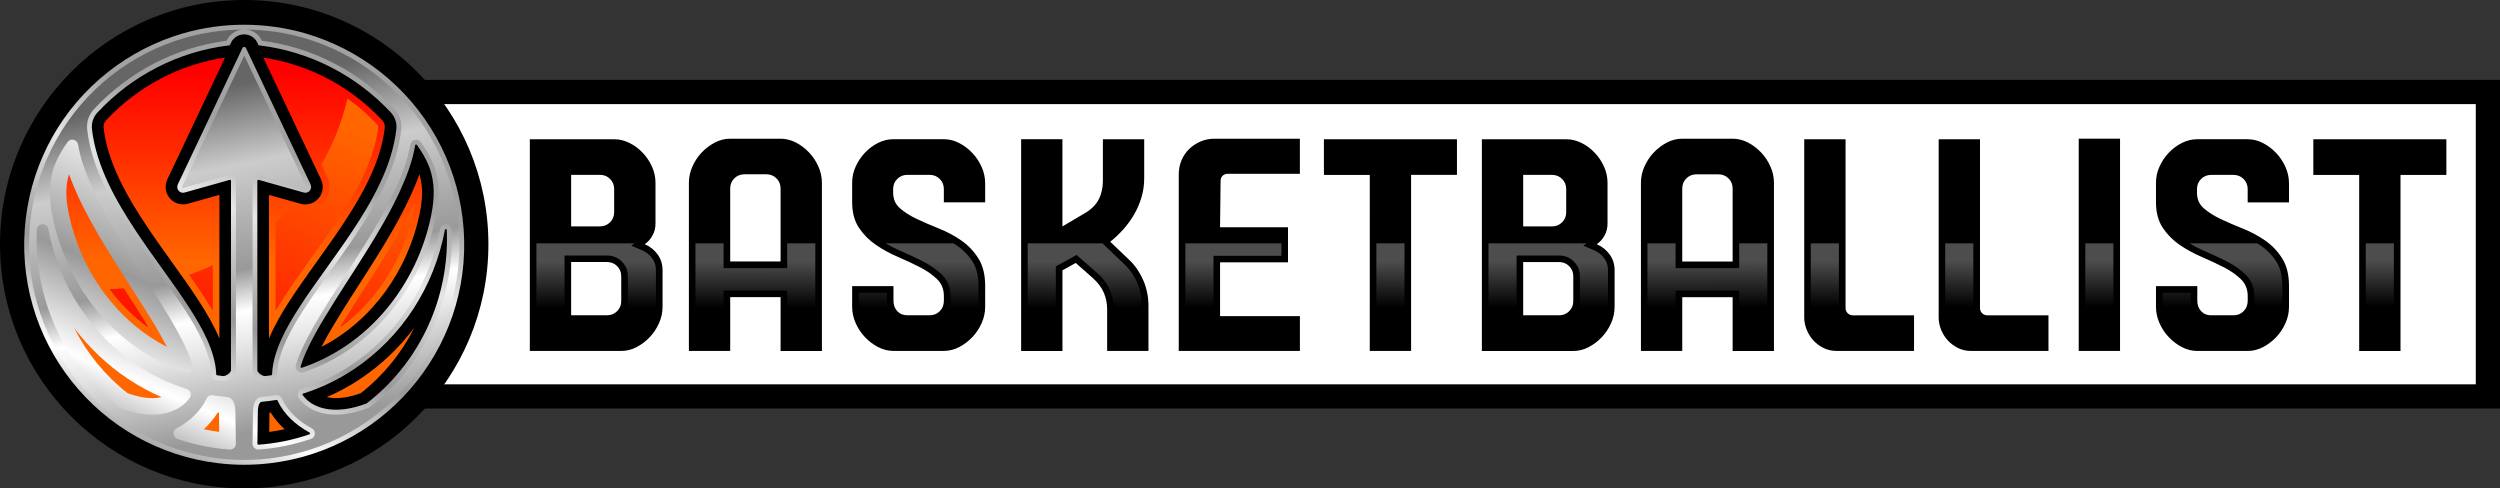
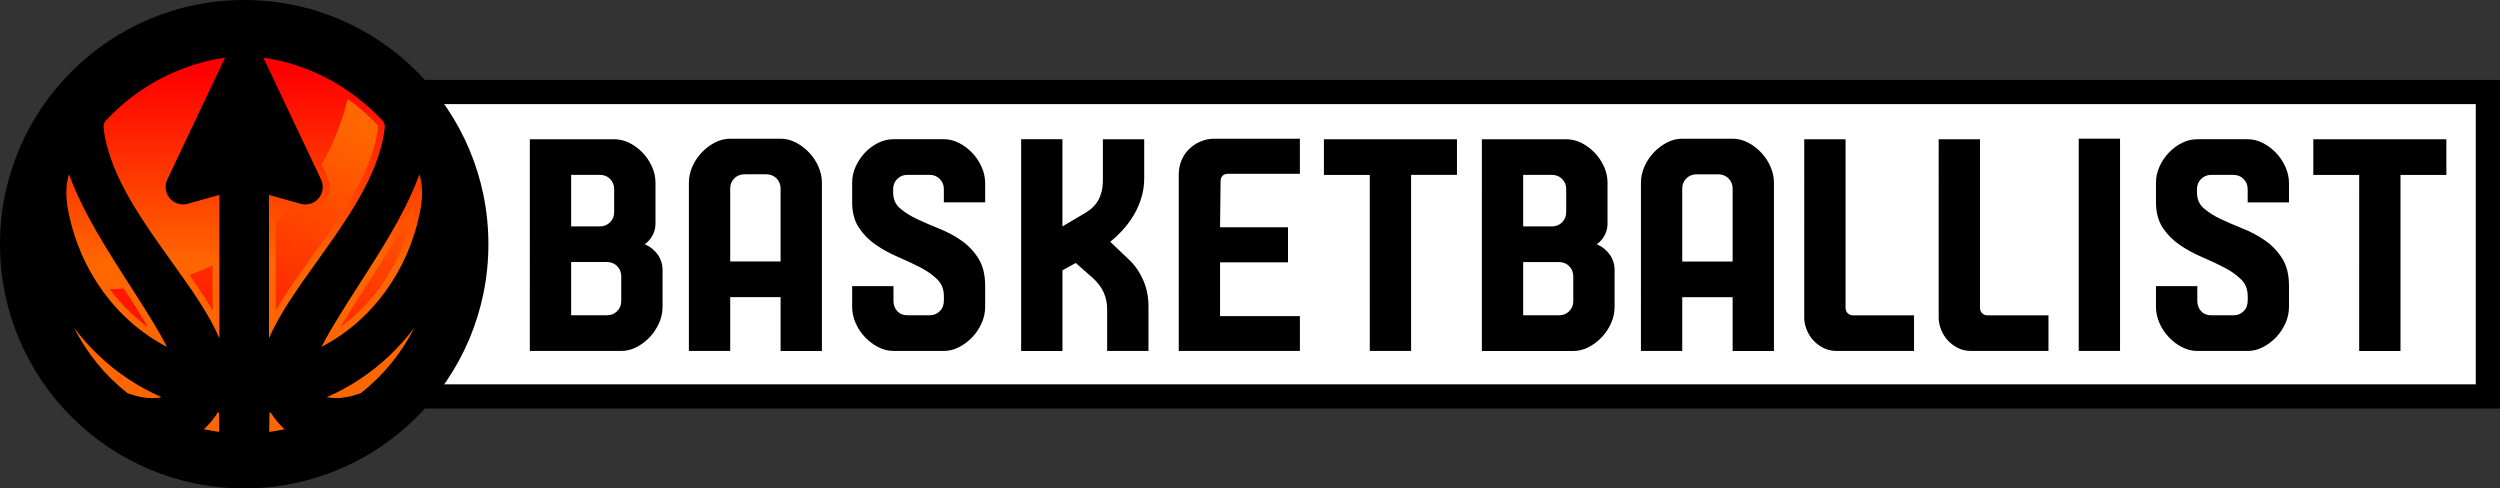
<svg xmlns="http://www.w3.org/2000/svg" xmlns:xlink="http://www.w3.org/1999/xlink" id="Layer_2" data-name="Layer 2" viewBox="0 0 720.61 140.79">
  <rect x="0" y="0" width="720.61" height="140.79" fill="#333333" stroke="none" />
  <defs>
    <style>
      .cls-1 {
        fill: url(#linear-gradient);
      }

      .cls-2 {
        clip-path: url(#clippath);
      }

      .cls-3 {
        fill: #fff;
      }

      .cls-4 {
        clip-rule: evenodd;
        fill: none;
      }

      .cls-5 {
        clip-path: url(#clippath-1);
      }

      .cls-6 {
        clip-path: url(#clippath-4);
      }

      .cls-7 {
        clip-path: url(#clippath-3);
      }

      .cls-8 {
        clip-path: url(#clippath-2);
      }

      .cls-9 {
        clip-path: url(#clippath-5);
      }

      .cls-10 {
        fill: url(#linear-gradient-3);
      }

      .cls-11 {
        fill: url(#linear-gradient-4);
      }

      .cls-12 {
        fill: url(#linear-gradient-2);
      }

      .cls-13 {
        fill: url(#linear-gradient-6);
      }

      .cls-14 {
        fill: url(#linear-gradient-5);
      }

      .cls-15 {
        fill-rule: evenodd;
      }
    </style>
    <clipPath id="clippath">
      <path class="cls-4" d="M437.15,73.65h12.26c1.63,0,3.09,.58,4.24,1.74,1.16,1.16,1.74,2.61,1.74,4.24v7.18c0,1.63-.58,3.09-1.74,4.24-1.16,1.16-2.61,1.74-4.24,1.74h-12.26v-19.14Zm-274.42,0h12.26c1.63,0,3.09,.58,4.24,1.74,1.16,1.16,1.74,2.61,1.74,4.24v7.18c0,1.63-.58,3.09-1.74,4.24-1.16,1.16-2.61,1.74-4.24,1.74h-12.26v-19.14Zm72.28-3.52h-8.11v7.16h-18.33v-7.16h-8.11v29.14h8.11v-15.5h18.33v15.5h8.11v-29.14Zm39.84,0h-19.59c1.39,.83,2.85,1.57,4.34,2.21,2.19,.94,4.36,1.94,6.48,3.03,1.94,1,3.79,2.23,5.36,3.76,1.72,1.68,2.53,3.82,2.53,6.21v1.31c0,1.68-.55,3.21-1.74,4.4-1.16,1.16-2.61,1.74-4.24,1.74h-6.45c-1.66,0-3.15-.57-4.29-1.79-1.1-1.19-1.61-2.66-1.61-4.27v-2.34h-8.11v4.05c0,1.38,.29,2.7,.85,3.96,.58,1.3,1.35,2.47,2.33,3.5,.96,1.01,2.06,1.84,3.29,2.48,1.11,.58,2.28,.89,3.53,.89h14.52c1.25,0,2.42-.31,3.53-.89,1.23-.64,2.33-1.47,3.29-2.48,.98-1.03,1.75-2.21,2.33-3.5,.56-1.26,.85-2.58,.85-3.96v-6.04c0-2.36-.38-4.87-1.66-6.9-1.15-1.82-2.6-3.36-4.37-4.59-.39-.27-.79-.53-1.19-.78Zm42.9,0h-21.52v29.14h8.11v-22.47l5.99-3.31,5.82,5.13c1.57,1.38,2.91,3.02,3.75,4.95,.78,1.78,1.14,3.67,1.14,5.62v10.09h8.11v-10.99c0-2.31-.4-4.55-1.31-6.68-.83-1.93-1.96-3.71-3.48-5.17l-6.59-6.31Zm51.61,0h-27.69v29.14h31.12v-6.23h-23.01v-19.31h19.58v-3.6Zm35.48,0h-8.11v29.14h8.11v-29.14Zm52.52,0h-28.32v29.14h24.45c1.25,0,2.42-.31,3.53-.89,1.23-.64,2.33-1.47,3.29-2.48,.98-1.03,1.75-2.21,2.33-3.5,.56-1.26,.85-2.58,.85-3.96v-10.53c0-1.27-.31-2.42-1.06-3.45-.76-1.04-1.74-1.8-2.92-2.31l-3.13-1.34,.98-.69Zm52.06,0h-8.11v7.16h-18.33v-7.16h-8.11v29.14h8.11v-15.5h18.33v15.5h8.11v-29.14Zm20.63,0h-8.11v21.41c0,.95,.21,1.88,.56,2.77,.37,.93,.88,1.78,1.56,2.52,.68,.74,1.48,1.33,2.38,1.78,.93,.47,1.94,.66,2.98,.66h20.37v-6.48h-15.72c-1.09,0-2.08-.4-2.85-1.17-.77-.77-1.17-1.76-1.17-2.85v-18.64Zm38.75,0h-8.11v21.41c0,.95,.21,1.88,.56,2.77,.37,.93,.88,1.78,1.56,2.52,.68,.74,1.48,1.33,2.38,1.78,.93,.47,1.94,.66,2.98,.66h20.37v-6.48h-15.72c-1.09,0-2.08-.4-2.85-1.17-.77-.77-1.17-1.76-1.17-2.85v-18.64Zm40.38,0h-8.11v29.14h8.11v-29.14Zm41.48,0h-19.59c1.39,.83,2.85,1.57,4.34,2.21,2.19,.94,4.36,1.94,6.48,3.03,1.94,1,3.79,2.23,5.36,3.76,1.72,1.68,2.53,3.82,2.53,6.21v1.31c0,1.68-.55,3.21-1.74,4.4-1.16,1.16-2.61,1.74-4.24,1.74h-6.45c-1.66,0-3.15-.57-4.29-1.79-1.1-1.19-1.61-2.66-1.61-4.27v-2.34h-8.11v4.05c0,1.38,.29,2.7,.85,3.96,.58,1.3,1.35,2.47,2.33,3.5,.96,1.01,2.06,1.84,3.29,2.48,1.11,.58,2.28,.89,3.53,.89h14.52c1.25,0,2.42-.31,3.53-.89,1.23-.64,2.33-1.47,3.29-2.48,.98-1.03,1.75-2.21,2.33-3.5,.56-1.26,.85-2.58,.85-3.96v-6.04c0-2.36-.38-4.87-1.66-6.9-1.15-1.82-2.6-3.36-4.37-4.59-.39-.27-.79-.53-1.19-.78Zm39.36,0h-8.11v29.14h8.11v-29.14Zm-535.4,0v29.14h24.45c1.25,0,2.42-.31,3.53-.89,1.24-.64,2.33-1.47,3.29-2.48,.98-1.03,1.75-2.21,2.33-3.5,.56-1.26,.85-2.58,.85-3.96v-10.53c0-1.27-.31-2.42-1.06-3.45-.76-1.04-1.74-1.8-2.93-2.31l-3.13-1.34,.98-.69h-28.32Z" />
    </clipPath>
    <linearGradient id="linear-gradient" x1="422.32" y1="75.21" x2="422.33" y2="88.66" gradientUnits="userSpaceOnUse">
      <stop offset="0" stop-color="#4d4d4d" />
      <stop offset="1" stop-color="#000" />
    </linearGradient>
    <clipPath id="clippath-1">
-       <path class="cls-4" d="M75.52,115.8c-.77,.06-1.01,1.09-1.1,1.71-.07,.48-.1,.97-.1,1.46l-.12,8.92c0,.09,.02,.14,.09,.21,.07,.07,.12,.08,.21,.08,5-.35,9.94-1.36,14.68-2.99,.12-.04,.18-.12,.19-.24,.01-.12-.03-.21-.14-.27-3.92-2.15-7.34-5.14-9.25-9.25-.06-.12-.16-.18-.3-.16-1.37,.23-2.75,.42-4.14,.53m11.86-2.37c-.1,.03-.15,.08-.18,.18-.03,.1-.03,.16,.03,.25,1.37,1.97,3.55,3.21,5.84,3.79,4.12,1.05,8.67,.13,12.57-1.37,.03-.01,.04-.02,.07-.04,14.68-11.35,23.11-28.83,23.11-47.36,0-.86-.02-1.72-.05-2.58,0-.15-.11-.26-.26-.27-.15-.01-.27,.08-.29,.23-3.06,16.31-12.36,30.91-26.2,40.15-4.52,3.02-9.46,5.4-14.65,7.03Zm27.88-58.33c-2.83,6.15-6.3,11.98-9.89,17.72-3.97,6.35-8.15,12.57-12,19-1.62,2.7-3.18,5.45-4.54,8.29-.86,1.8-1.65,3.64-2.21,5.56-.03,.12-.01,.2,.07,.28,.09,.08,.17,.1,.28,.06,19.44-6.59,33.19-23.94,37.27-43.8,.98-4.78,1.21-9.51-.56-14.14-.86-2.26-2.13-4.35-3.53-6.31-.07-.1-.17-.14-.29-.11-.12,.03-.19,.1-.21,.23-.77,4.57-2.47,9.02-4.4,13.21Zm-50.01,60.71c.77,.06,1.01,1.09,1.1,1.71,.07,.48,.1,.97,.1,1.46l.12,8.92c0,.09-.02,.14-.09,.21-.07,.07-.12,.08-.21,.08-5-.35-9.94-1.36-14.68-2.99-.12-.04-.18-.12-.19-.24-.01-.12,.03-.21,.14-.27,3.92-2.15,7.34-5.14,9.25-9.25,.06-.12,.16-.18,.3-.16,1.37,.23,2.75,.42,4.14,.53Zm-11.86-2.37c.1,.03,.15,.08,.18,.18,.03,.1,.03,.16-.03,.25-1.37,1.97-3.55,3.21-5.84,3.79-4.12,1.05-8.67,.13-12.57-1.37-.03-.01-.04-.02-.07-.04-14.68-11.35-23.11-28.83-23.11-47.36,0-.86,.02-1.72,.05-2.58,0-.15,.11-.26,.26-.27,.15-.01,.27,.08,.29,.23,3.06,16.31,12.36,30.91,26.2,40.15,4.52,3.02,9.46,5.4,14.65,7.03ZM25.52,55.1c2.83,6.15,6.3,11.98,9.89,17.72,3.97,6.35,8.15,12.57,12,19,1.62,2.7,3.18,5.45,4.54,8.29,.86,1.8,1.65,3.64,2.21,5.56,.03,.12,.01,.2-.07,.28-.09,.08-.17,.1-.28,.06-19.44-6.59-33.19-23.94-37.27-43.8-.98-4.78-1.21-9.51,.56-14.14,.86-2.26,2.13-4.35,3.53-6.31,.07-.1,.17-.14,.29-.11,.12,.03,.19,.1,.21,.23,.77,4.57,2.47,9.02,4.4,13.21ZM70.89,13.83l18.59,39.25c.3,.62,.27,1.31-.16,1.85-.43,.54-1.1,.76-1.77,.57l-13.02-3.66c-.1-.03-.16-.02-.24,.05-.08,.06-.11,.12-.11,.22v54.63c0,.42,.61,.96,.93,1.18,.34,.23,.96,.54,1.39,.48,.56-.08,1.13-.15,1.69-.23,.14-.02,.23-.12,.24-.27,.23-6.67,4.19-13.62,7.72-19.12,2.36-3.67,4.89-7.21,7.43-10.75,2.68-3.75,5.37-7.49,7.92-11.32,5.81-8.75,11.52-18.81,12.74-29.4,.21-1.85-.34-3.57-1.62-4.93-9.95-10.62-23.2-17.48-37.66-19.27-.14-.02-.29-.03-.43-.05l-.36-.76c-.69-1.47-2.16-2.39-3.79-2.39s-3.09,.92-3.79,2.39l-.36,.76c-.14,.01-.29,.03-.43,.05-14.46,1.79-27.71,8.65-37.66,19.27-1.28,1.36-1.83,3.08-1.62,4.93,1.23,10.6,6.93,20.66,12.74,29.4,2.55,3.84,5.24,7.58,7.92,11.32,2.54,3.54,5.07,7.09,7.43,10.75,3.53,5.5,7.49,12.45,7.72,19.12,0,.14,.1,.25,.24,.27,.56,.08,1.13,.15,1.69,.23,.43,.06,1.05-.24,1.39-.48,.31-.21,.93-.75,.93-1.18V52.11c0-.1-.03-.16-.11-.22-.08-.06-.14-.07-.24-.05l-13.02,3.66c-.66,.19-1.34-.03-1.77-.57-.43-.54-.45-1.23-.16-1.85L69.89,13.83c.09-.2,.28-.31,.5-.31s.41,.11,.5,.31Zm-.5-6.7c5.94,0,11.86,.82,17.6,2.48,7.85,2.27,15.2,6.06,21.62,11.11,13.26,10.44,21.75,25.57,23.75,42.33,1,8.43,.33,16.94-2.03,25.1-2.27,7.85-6.06,15.2-11.11,21.62-10.44,13.26-25.57,21.75-42.33,23.75-2.5,.3-5,.45-7.5,.45-2.5,0-5-.15-7.5-.45-16.76-1.99-31.89-10.49-42.33-23.75-5.05-6.42-8.84-13.77-11.11-21.62-2.36-8.16-3.03-16.67-2.03-25.1,2-16.76,10.49-31.89,23.75-42.33,6.42-5.05,13.77-8.84,21.62-11.11,5.74-1.66,11.66-2.49,17.6-2.48Z" />
-     </clipPath>
+       </clipPath>
    <linearGradient id="linear-gradient-2" x1="81.94" y1="43.31" x2="44.39" y2="131.84" gradientUnits="userSpaceOnUse">
      <stop offset="0" stop-color="#a2a2a2" />
      <stop offset=".22" stop-color="#e6e6e6" />
      <stop offset=".53" stop-color="#999" />
      <stop offset=".81" stop-color="#fff" />
      <stop offset="1" stop-color="#999" />
    </linearGradient>
    <clipPath id="clippath-2">
      <path class="cls-4" d="M75.41,114.41c1.35-.11,2.69-.29,4.02-.51,.75-.13,1.48,.26,1.8,.95,1.78,3.83,5,6.61,8.65,8.61,.6,.33,.92,.94,.87,1.61-.06,.68-.48,1.22-1.12,1.44-4.85,1.67-9.92,2.7-15.03,3.06-.49,.03-.92-.12-1.27-.45-.35-.33-.53-.76-.53-1.24l.12-8.92c0-.55,.04-1.1,.12-1.65,.2-1.33,.83-2.77,2.37-2.9m11.55-2.31c5.06-1.59,9.88-3.92,14.29-6.86,13.53-9.03,22.61-23.3,25.6-39.24,.16-.84,.92-1.42,1.77-1.36,.85,.06,1.52,.75,1.56,1.6,.04,.88,.06,1.76,.06,2.64,0,18.96-8.63,36.86-23.66,48.47-.13,.1-.27,.18-.42,.24-4.18,1.61-9,2.55-13.42,1.42-2.62-.67-5.08-2.1-6.64-4.35-.31-.45-.39-.98-.21-1.5,.18-.52,.56-.89,1.08-1.06Zm27.03-57.58c1.88-4.09,3.53-8.41,4.29-12.86,.12-.68,.6-1.2,1.28-1.35,.67-.16,1.34,.1,1.74,.66,1.48,2.06,2.79,4.25,3.7,6.62,1.87,4.88,1.66,9.88,.62,14.92-4.18,20.34-18.28,38.09-38.19,44.84-.61,.21-1.24,.07-1.7-.38-.46-.44-.63-1.07-.45-1.68,.58-1.99,1.4-3.9,2.29-5.77,1.38-2.89,2.96-5.67,4.6-8.41,3.85-6.44,8.04-12.66,12.01-19.02,3.55-5.69,7-11.47,9.8-17.56Zm-48.62,59.9c1.55,.12,2.17,1.56,2.37,2.9,.08,.55,.11,1.1,.12,1.65l.12,8.92c0,.49-.17,.91-.53,1.24-.35,.33-.78,.49-1.27,.45-5.12-.36-10.18-1.39-15.03-3.06-.64-.22-1.07-.77-1.12-1.44-.06-.68,.27-1.29,.87-1.61,3.65-2,6.87-4.78,8.65-8.61,.32-.69,1.05-1.07,1.8-.95,1.33,.22,2.67,.4,4.02,.51Zm-11.55-2.31c.53,.17,.91,.54,1.08,1.06,.18,.52,.1,1.05-.21,1.5-1.56,2.25-4.03,3.68-6.64,4.35-4.42,1.13-9.24,.19-13.42-1.42-.16-.06-.29-.14-.42-.24-15.02-11.61-23.66-29.51-23.66-48.47,0-.88,.02-1.76,.06-2.64,.04-.86,.7-1.54,1.56-1.6,.85-.06,1.61,.53,1.77,1.36,2.99,15.94,12.07,30.21,25.6,39.24,4.41,2.94,9.23,5.27,14.29,6.86ZM26.79,54.51c2.81,6.1,6.25,11.88,9.8,17.56,3.97,6.36,8.16,12.59,12.01,19.02,1.64,2.74,3.22,5.52,4.6,8.41,.89,1.87,1.71,3.78,2.29,5.77,.18,.62,.01,1.24-.45,1.68-.46,.44-1.09,.58-1.7,.38-19.92-6.75-34.01-24.5-38.19-44.84-1.04-5.04-1.24-10.04,.62-14.92,.91-2.37,2.23-4.56,3.7-6.62,.4-.56,1.07-.81,1.74-.66,.67,.16,1.16,.67,1.28,1.35,.75,4.45,2.41,8.78,4.29,12.86ZM69.7,8.53c-5.59,.06-11.15,.87-16.52,2.42-7.68,2.22-14.87,5.93-21.15,10.87-12.97,10.21-21.27,25.01-23.22,41.4-.98,8.24-.32,16.57,1.99,24.55,2.22,7.68,5.92,14.87,10.87,21.15,10.21,12.97,25.01,21.27,41.4,23.22,2.43,.29,4.88,.44,7.33,.44s4.9-.15,7.33-.44c16.39-1.95,31.19-10.26,41.4-23.22,4.94-6.28,8.65-13.47,10.87-21.15,2.31-7.97,2.97-16.31,1.99-24.55-1.95-16.39-10.26-31.19-23.22-41.4-6.28-4.94-13.47-8.65-21.15-10.87-5.37-1.55-10.93-2.36-16.52-2.42,1.88,.23,3.53,1.4,4.36,3.15l.03,.06c14.65,1.89,28.08,8.89,38.18,19.66,1.55,1.66,2.25,3.79,1.99,6.05-1.26,10.85-7.01,21.06-12.97,30.02-2.56,3.85-5.26,7.6-7.95,11.36-2.52,3.52-5.05,7.05-7.39,10.7-3.38,5.25-7.28,12.04-7.5,18.41-.03,.82-.63,1.49-1.44,1.6-.56,.08-1.12,.15-1.69,.23-.81,.12-1.71-.25-2.38-.7-.76-.51-1.54-1.37-1.54-2.33V52.11c0-.54,.23-1.01,.66-1.34,.43-.33,.95-.42,1.47-.28l13.02,3.66c.12,.03,.22,0,.29-.1,.09-.11,.05-.26-.01-.38l-17.83-37.64-17.83,37.64c-.06,.12-.1,.27-.01,.38,.08,.1,.17,.13,.29,.1l13.02-3.66c.52-.15,1.04-.05,1.47,.28,.43,.33,.66,.79,.66,1.34v54.63c0,.96-.78,1.82-1.54,2.33-.66,.45-1.57,.82-2.38,.7-.56-.08-1.12-.15-1.69-.23-.81-.12-1.41-.78-1.44-1.6-.22-6.37-4.13-13.16-7.5-18.41-2.34-3.65-4.87-7.17-7.39-10.7-2.69-3.76-5.39-7.51-7.95-11.36-5.95-8.96-11.71-19.16-12.97-30.02-.26-2.25,.43-4.39,1.99-6.05,10.1-10.77,23.52-17.77,38.18-19.66l.03-.06c.83-1.74,2.47-2.91,4.35-3.15Z" />
    </clipPath>
    <linearGradient id="linear-gradient-3" x1="61.51" y1="25.68" x2="80.79" y2="123.05" gradientUnits="userSpaceOnUse">
      <stop offset="0" stop-color="#666" />
      <stop offset=".23" stop-color="#ccc" />
      <stop offset=".53" stop-color="#999" />
      <stop offset=".65" stop-color="#fff" />
      <stop offset=".75" stop-color="#e6e6e6" />
      <stop offset="1" stop-color="#999" />
    </linearGradient>
    <clipPath id="clippath-3">
      <path class="cls-4" d="M77.67,119.02l-.07,5.48c1.49-.2,2.98-.46,4.45-.78-1.55-1.41-2.91-3-4.02-4.8l-.36,.05v.07Zm26.22-9.83c-3.07,2.05-6.32,3.82-9.7,5.28,3.19,.72,6.8-.04,9.83-1.16,6.55-5.15,11.76-11.6,15.4-18.84-4.27,5.69-9.5,10.69-15.54,14.72Zm-11.24-9.21c14.72-7.57,24.97-22.14,28.32-38.44,.14-.66,.26-1.33,.36-1.99,.48-3.13,.51-6.27-.44-9.32-.76,2.14-1.64,4.23-2.58,6.28-.47,1.02-.96,2.04-1.46,3.05-2.59,5.17-5.56,10.14-8.63,15.05-3.96,6.34-8.13,12.54-11.96,18.95-1.26,2.11-2.49,4.25-3.61,6.44Zm-9.32-13.02c2.39-3.71,4.95-7.3,7.52-10.89,2.66-3.71,5.32-7.42,7.85-11.23,1.13-1.71,2.27-3.47,3.37-5.29,2.97-4.9,5.67-10.17,7.33-15.62,.71-2.31,1.23-4.66,1.5-7.02,.1-.87-.13-1.61-.73-2.25-9.1-9.71-21.12-16.1-34.26-18.05l12.94,27.33,3.66,7.72c.84,1.77,.66,3.83-.57,5.37-1.27,1.59-3.34,2.26-5.3,1.71l-9.11-2.56v41.39c1.58-3.77,3.71-7.36,5.79-10.61Zm-33.4-10.89c2.57,3.59,5.14,7.18,7.52,10.89,2.08,3.24,4.22,6.84,5.79,10.61V56.17l-9.11,2.56c-1.96,.55-4.03-.12-5.3-1.71-1.23-1.55-1.4-3.6-.57-5.37l3.66-7.72,12.94-27.33c-13.15,1.95-25.16,8.34-34.26,18.05-.6,.64-.83,1.39-.73,2.25,.27,2.36,.79,4.71,1.5,7.02,1.66,5.45,4.37,10.72,7.33,15.62,1.1,1.82,2.24,3.58,3.37,5.29,2.53,3.8,5.19,7.51,7.85,11.23Zm-30.12-14.52c3.35,16.3,13.6,30.87,28.32,38.44-1.12-2.19-2.35-4.33-3.61-6.44-3.84-6.41-8.01-12.61-11.96-18.95-3.06-4.91-6.04-9.87-8.63-15.05-.5-1.01-.99-2.02-1.46-3.05-.94-2.05-1.82-4.14-2.58-6.28-.95,3.05-.92,6.19-.44,9.32,.1,.67,.22,1.33,.36,1.99Zm26.78,52.93c-3.38-1.46-6.63-3.23-9.7-5.28-6.04-4.03-11.26-9.03-15.54-14.72,3.64,7.24,8.85,13.69,15.4,18.84,3.03,1.12,6.65,1.88,9.83,1.16Zm16.17,4.44c-1.11,1.8-2.47,3.4-4.02,4.8,1.47,.32,2.96,.58,4.45,.78l-.07-5.48v-.07s-.36-.05-.36-.05Z" />
    </clipPath>
    <linearGradient id="linear-gradient-4" x1="70.39" y1="20.56" x2="70.39" y2="75.29" gradientUnits="userSpaceOnUse">
      <stop offset="0" stop-color="red" />
      <stop offset="1" stop-color="#f60" />
    </linearGradient>
    <clipPath id="clippath-4">
      <path class="cls-4" d="M119.49,58.6c-.29,.61-.59,1.22-.89,1.82-2.61,5.23-5.62,10.25-8.72,15.21-3.91,6.27-8.03,12.4-11.83,18.73,10.86-7.88,18.29-20.02,21.01-33.22,.13-.63,.24-1.26,.34-1.9,.03-.22,.06-.44,.09-.65m-26.8-11.15l1.59,3.36c1.16,2.45,.89,5.3-.8,7.43-1.75,2.2-4.65,3.14-7.36,2.38l-2.5-.7c-1.32,1.45-2.7,2.85-4.13,4.19v25.33c.71-1.2,1.44-2.38,2.19-3.54,2.4-3.74,4.99-7.36,7.58-10.97,2.64-3.7,5.3-7.39,7.81-11.17,1.14-1.72,2.26-3.46,3.33-5.22,2.88-4.76,5.51-9.84,7.14-15.18,.67-2.18,1.16-4.41,1.43-6.68,.03-.29-.01-.47-.22-.69-2.62-2.79-5.48-5.3-8.55-7.5-1.6,6.74-4.15,13.11-7.5,18.96Zm-31.4,41.99v-12.94c-2.17,1.03-4.4,1.95-6.69,2.76,1.54,2.19,3.05,4.39,4.5,6.64,.75,1.17,1.48,2.34,2.19,3.54Zm-29.67-6.1c3.12,4.2,6.85,7.94,11.11,11.03-2.27-3.78-4.65-7.48-7.03-11.19-1.35,.09-2.71,.15-4.08,.16Z" />
    </clipPath>
    <linearGradient id="linear-gradient-5" x1="50.3" y1="116.54" x2="89.46" y2="31.1" xlink:href="#linear-gradient-4" />
    <clipPath id="clippath-5">
-       <path class="cls-4" d="M119.49,58.6c-.29,.61-.59,1.22-.89,1.82-2.61,5.23-5.62,10.25-8.72,15.21-3.91,6.27-8.03,12.4-11.83,18.73,10.86-7.88,18.29-20.02,21.01-33.22,.13-.63,.24-1.26,.34-1.9,.03-.22,.06-.44,.09-.65m-26.8-11.15l1.59,3.36c1.16,2.45,.89,5.3-.8,7.43-1.75,2.2-4.65,3.14-7.36,2.38l-2.5-.7c-1.32,1.45-2.7,2.85-4.13,4.19v25.33c.71-1.2,1.44-2.38,2.19-3.54,2.4-3.74,4.99-7.36,7.58-10.97,2.64-3.7,5.3-7.39,7.81-11.17,1.14-1.72,2.26-3.46,3.33-5.22,2.88-4.76,5.51-9.84,7.14-15.18,.67-2.18,1.16-4.41,1.43-6.68,.03-.29-.01-.47-.22-.69-2.62-2.79-5.48-5.3-8.55-7.5-1.6,6.74-4.15,13.11-7.5,18.96Zm-31.4,41.99v-12.94c-2.17,1.03-4.4,1.95-6.69,2.76,1.54,2.19,3.05,4.39,4.5,6.64,.75,1.17,1.48,2.34,2.19,3.54Zm-29.67-6.1c3.12,4.2,6.85,7.94,11.11,11.03-2.27-3.78-4.65-7.48-7.03-11.19-1.35,.09-2.71,.15-4.08,.16Z" />
+       <path class="cls-4" d="M119.49,58.6c-.29,.61-.59,1.22-.89,1.82-2.61,5.23-5.62,10.25-8.72,15.21-3.91,6.27-8.03,12.4-11.83,18.73,10.86-7.88,18.29-20.02,21.01-33.22,.13-.63,.24-1.26,.34-1.9,.03-.22,.06-.44,.09-.65m-26.8-11.15l1.59,3.36c1.16,2.45,.89,5.3-.8,7.43-1.75,2.2-4.65,3.14-7.36,2.38l-2.5-.7c-1.32,1.45-2.7,2.85-4.13,4.19v25.33c.71-1.2,1.44-2.38,2.19-3.54,2.4-3.74,4.99-7.36,7.58-10.97,2.64-3.7,5.3-7.39,7.81-11.17,1.14-1.72,2.26-3.46,3.33-5.22,2.88-4.76,5.51-9.84,7.14-15.18,.67-2.18,1.16-4.41,1.43-6.68,.03-.29-.01-.47-.22-.69-2.62-2.79-5.48-5.3-8.55-7.5-1.6,6.74-4.15,13.11-7.5,18.96Zm-31.4,41.99v-12.94c-2.17,1.03-4.4,1.95-6.69,2.76,1.54,2.19,3.05,4.39,4.5,6.64,.75,1.17,1.48,2.34,2.19,3.54Zm-29.67-6.1c3.12,4.2,6.85,7.94,11.11,11.03-2.27-3.78-4.65-7.48-7.03-11.19-1.35,.09-2.71,.15-4.08,.16" />
    </clipPath>
    <linearGradient id="linear-gradient-6" x1="50.3" y1="116.54" x2="89.46" y2="31.1" xlink:href="#linear-gradient-4" />
  </defs>
  <g id="Layer_1-2" data-name="Layer 1">
    <rect x="81.99" y="23.03" width="638.62" height="94.72" />
    <rect class="cls-3" x="88.96" y="30.01" width="624.67" height="80.77" />
    <path class="cls-15" d="M705.15,50.42h-13.22v50.75h-11.91V50.42h-13.22v-10.28h38.35v10.28Zm-83.7,32.06h11.91v4.24c0,1.2,.37,2.19,1.1,2.98,.73,.79,1.7,1.18,2.9,1.18h6.45c1.14,0,2.11-.39,2.9-1.18,.79-.79,1.18-1.81,1.18-3.06v-1.31c0-1.96-.65-3.58-1.96-4.85-1.31-1.28-2.94-2.42-4.9-3.43-1.96-1.01-4.08-2-6.36-2.98-2.28-.98-4.41-2.13-6.36-3.47-1.96-1.33-3.59-2.98-4.9-4.94-1.31-1.96-1.96-4.43-1.96-7.42v-5.55c0-1.63,.34-3.2,1.02-4.69,.68-1.5,1.58-2.83,2.69-4,1.12-1.17,2.38-2.11,3.79-2.81,1.41-.71,2.88-1.06,4.41-1.06h14.52c1.52,0,2.99,.37,4.41,1.1,1.41,.73,2.68,1.69,3.79,2.86,1.12,1.17,2.01,2.52,2.69,4.04s1.02,3.1,1.02,4.73v5.47h-11.91v-3.84c0-1.14-.39-2.11-1.18-2.9-.79-.79-1.75-1.18-2.9-1.18h-6.45c-1.14,0-2.11,.39-2.9,1.18-.79,.79-1.18,1.75-1.18,2.9v1.06c0,1.85,.65,3.35,1.96,4.49,1.31,1.14,2.94,2.18,4.9,3.1,1.96,.92,4.09,1.85,6.4,2.77,2.31,.92,4.45,2.07,6.4,3.43,1.96,1.36,3.59,3.07,4.9,5.14,1.31,2.07,1.96,4.71,1.96,7.91v6.04c0,1.63-.34,3.21-1.02,4.73-.68,1.52-1.58,2.87-2.69,4.04-1.12,1.17-2.38,2.12-3.79,2.86-1.41,.73-2.88,1.1-4.41,1.1h-14.52c-1.52,0-2.99-.37-4.41-1.1-1.41-.73-2.68-1.69-3.79-2.86-1.12-1.17-2.01-2.52-2.69-4.04-.68-1.52-1.02-3.1-1.02-4.73v-5.96Zm-22.27-42.51h11.91v61.19h-11.91V39.98Zm-8.72,50.91v10.28h-22.27c-1.41,0-2.69-.29-3.83-.86-1.14-.57-2.12-1.31-2.94-2.2-.82-.9-1.45-1.93-1.92-3.1-.46-1.17-.69-2.33-.69-3.47V40.14h11.91v48.63c0,.6,.2,1.1,.61,1.51,.41,.41,.91,.61,1.51,.61h17.62Zm-38.75,0v10.28h-22.27c-1.41,0-2.69-.29-3.83-.86-1.14-.57-2.12-1.31-2.94-2.2-.82-.9-1.45-1.93-1.92-3.1-.46-1.17-.69-2.33-.69-3.47V40.14h11.91v48.63c0,.6,.2,1.1,.61,1.51,.41,.41,.91,.61,1.51,.61h17.62Zm-52.29-5.22h-14.52v15.5h-11.91V52.71c0-1.63,.34-3.21,1.02-4.73,.68-1.52,1.58-2.87,2.69-4.04,1.11-1.17,2.38-2.12,3.79-2.86,1.41-.73,2.88-1.1,4.41-1.1h14.52c1.52,0,2.99,.37,4.41,1.1,1.41,.73,2.68,1.69,3.79,2.86,1.12,1.17,2.01,2.52,2.69,4.04,.68,1.52,1.02,3.1,1.02,4.73v48.46h-11.91v-15.5Zm0-10.28v-21.05c0-1.14-.39-2.11-1.18-2.9-.79-.79-1.75-1.18-2.9-1.18h-6.36c-1.14,0-2.11,.39-2.9,1.18-.79,.79-1.18,1.75-1.18,2.9v21.05h14.52Zm-60.37-24.97v14.85h8.32c1.14,0,2.11-.39,2.9-1.18,.79-.79,1.18-1.75,1.18-2.9v-6.69c0-1.14-.39-2.11-1.18-2.9-.79-.79-1.75-1.18-2.9-1.18h-8.32Zm0,25.13v15.34h10.36c1.14,0,2.11-.39,2.9-1.18,.79-.79,1.18-1.75,1.18-2.9v-7.18c0-1.14-.39-2.11-1.18-2.9-.79-.79-1.75-1.18-2.9-1.18h-10.36Zm21.21-5.14c1.52,.65,2.76,1.63,3.71,2.94,.95,1.31,1.43,2.83,1.43,4.57v10.53c0,1.63-.34,3.21-1.02,4.73-.68,1.52-1.58,2.87-2.69,4.04-1.11,1.17-2.38,2.12-3.79,2.86-1.41,.73-2.88,1.1-4.41,1.1h-26.35V40.14h24.31c1.52,0,2.99,.35,4.41,1.06,1.41,.71,2.68,1.65,3.79,2.81,1.12,1.17,2.01,2.5,2.69,4,.68,1.5,1.02,3.06,1.02,4.69v11.75c0,1.25-.29,2.39-.86,3.43-.57,1.03-1.32,1.88-2.24,2.53Zm-40.3-19.99h-13.22v50.75h-11.91V50.42h-13.22v-10.28h38.35v10.28Zm-68.28,15.09h19.58v10.12h-19.58v15.5h23.01v10.04h-34.92V50.26c0-1.41,.26-2.75,.77-4,.53-1.25,1.25-2.34,2.18-3.26,.94-.92,2.03-1.66,3.29-2.2,1.26-.54,2.6-.82,4.02-.82h24.65v10.12h-20.81c-.6,0-1.09,.19-1.47,.57-.38,.38-.57,.87-.57,1.47l-.16,13.38Zm-57.35-25.37h11.91v25.13l6.36-3.75c1.9-1.09,3.26-2.42,4.08-4,.82-1.58,1.22-3.37,1.22-5.38v-11.99h11.91v11.26c0,1.9-.26,3.73-.78,5.47-.52,1.74-1.22,3.39-2.12,4.94-.9,1.55-1.94,2.99-3.14,4.32-1.2,1.33-2.45,2.52-3.75,3.55l5.63,5.38c1.63,1.58,2.94,3.51,3.92,5.79,.98,2.28,1.47,4.76,1.47,7.42v12.89h-11.91v-11.99c0-1.74-.33-3.36-.98-4.85-.65-1.5-1.74-2.92-3.26-4.28l-4.81-4.24-3.83,2.12v23.25h-11.91V40.14Zm-48.7,42.34h11.91v4.24c0,1.2,.37,2.19,1.1,2.98,.73,.79,1.7,1.18,2.9,1.18h6.45c1.14,0,2.11-.39,2.9-1.18,.79-.79,1.18-1.81,1.18-3.06v-1.31c0-1.96-.65-3.58-1.96-4.85-1.31-1.28-2.94-2.42-4.9-3.43s-4.08-2-6.36-2.98c-2.28-.98-4.41-2.13-6.36-3.47-1.96-1.33-3.59-2.98-4.9-4.94-1.31-1.96-1.96-4.43-1.96-7.42v-5.55c0-1.63,.34-3.2,1.02-4.69,.68-1.5,1.58-2.83,2.69-4,1.11-1.17,2.38-2.11,3.79-2.81,1.41-.71,2.88-1.06,4.41-1.06h14.52c1.52,0,2.99,.37,4.41,1.1,1.41,.73,2.68,1.69,3.79,2.86,1.12,1.17,2.01,2.52,2.69,4.04,.68,1.52,1.02,3.1,1.02,4.73v5.47h-11.91v-3.84c0-1.14-.39-2.11-1.18-2.9-.79-.79-1.75-1.18-2.9-1.18h-6.45c-1.14,0-2.11,.39-2.9,1.18-.79,.79-1.18,1.75-1.18,2.9v1.06c0,1.85,.65,3.35,1.96,4.49,1.31,1.14,2.94,2.18,4.9,3.1,1.96,.92,4.09,1.85,6.4,2.77,2.31,.92,4.45,2.07,6.4,3.43,1.96,1.36,3.59,3.07,4.9,5.14,1.31,2.07,1.96,4.71,1.96,7.91v6.04c0,1.63-.34,3.21-1.02,4.73-.68,1.52-1.58,2.87-2.69,4.04-1.12,1.17-2.38,2.12-3.79,2.86-1.41,.73-2.88,1.1-4.41,1.1h-14.52c-1.52,0-2.99-.37-4.41-1.1-1.41-.73-2.68-1.69-3.79-2.86-1.12-1.17-2.01-2.52-2.69-4.04-.68-1.52-1.02-3.1-1.02-4.73v-5.96Zm-20.63,3.18h-14.52v15.5h-11.91V52.71c0-1.63,.34-3.21,1.02-4.73,.68-1.52,1.58-2.87,2.69-4.04,1.11-1.17,2.38-2.12,3.79-2.86,1.41-.73,2.88-1.1,4.41-1.1h14.52c1.52,0,2.99,.37,4.41,1.1,1.41,.73,2.68,1.69,3.79,2.86,1.12,1.17,2.01,2.52,2.69,4.04,.68,1.52,1.02,3.1,1.02,4.73v48.46h-11.91v-15.5Zm0-10.28v-21.05c0-1.14-.39-2.11-1.18-2.9-.79-.79-1.75-1.18-2.9-1.18h-6.36c-1.14,0-2.11,.39-2.9,1.18-.79,.79-1.18,1.75-1.18,2.9v21.05h14.52Zm-60.37-24.97v14.85h8.32c1.14,0,2.11-.39,2.9-1.18,.79-.79,1.18-1.75,1.18-2.9v-6.69c0-1.14-.39-2.11-1.18-2.9-.79-.79-1.75-1.18-2.9-1.18h-8.32Zm0,25.13v15.34h10.36c1.14,0,2.11-.39,2.9-1.18,.79-.79,1.18-1.75,1.18-2.9v-7.18c0-1.14-.39-2.11-1.18-2.9-.79-.79-1.75-1.18-2.9-1.18h-10.36Zm21.21-5.14c1.52,.65,2.76,1.63,3.71,2.94,.95,1.31,1.43,2.83,1.43,4.57v10.53c0,1.63-.34,3.21-1.02,4.73-.68,1.52-1.58,2.87-2.69,4.04-1.11,1.17-2.38,2.12-3.79,2.86-1.41,.73-2.88,1.1-4.41,1.1h-26.35V40.14h24.31c1.52,0,2.99,.35,4.41,1.06,1.41,.71,2.68,1.65,3.79,2.81,1.12,1.17,2.01,2.5,2.69,4,.68,1.5,1.02,3.06,1.02,4.69v11.75c0,1.25-.29,2.39-.86,3.43-.57,1.03-1.32,1.88-2.24,2.53Z" />
    <g class="cls-2">
-       <rect class="cls-1" x="154.62" y="70.13" width="535.4" height="29.14" />
-     </g>
+       </g>
    <path class="cls-15" d="M70.39,140.79c38.88,0,70.39-31.52,70.39-70.39S109.27,0,70.39,0,0,31.52,0,70.39s31.52,70.39,70.39,70.39" />
-     <path class="cls-15" d="M3.94,78.47c2.11,17.69,11.06,33.66,25.06,44.67,13.93,10.96,31.71,15.96,49.31,13.87,17.69-2.11,33.65-11.06,44.67-25.06,10.96-13.93,15.97-31.71,13.87-49.31-2.11-17.69-11.06-33.66-25.06-44.67-13.93-10.96-31.71-15.96-49.31-13.87C44.79,6.2,28.82,15.16,17.81,29.16,6.84,43.08,1.84,60.87,3.94,78.47" />
    <g class="cls-5">
      <rect class="cls-12" x="6.42" y="7.13" width="127.95" height="126.85" />
    </g>
    <g class="cls-8">
-       <rect class="cls-10" x="7.83" y="8.53" width="125.13" height="124.04" />
-     </g>
+       </g>
    <g class="cls-7">
      <rect class="cls-11" x="18.94" y="16.6" width="102.91" height="107.9" />
    </g>
    <g class="cls-6">
-       <rect class="cls-14" x="31.63" y="28.49" width="87.87" height="65.87" />
-     </g>
+       </g>
    <g class="cls-9">
      <rect class="cls-13" x="31.63" y="28.49" width="87.87" height="65.87" />
    </g>
  </g>
</svg>